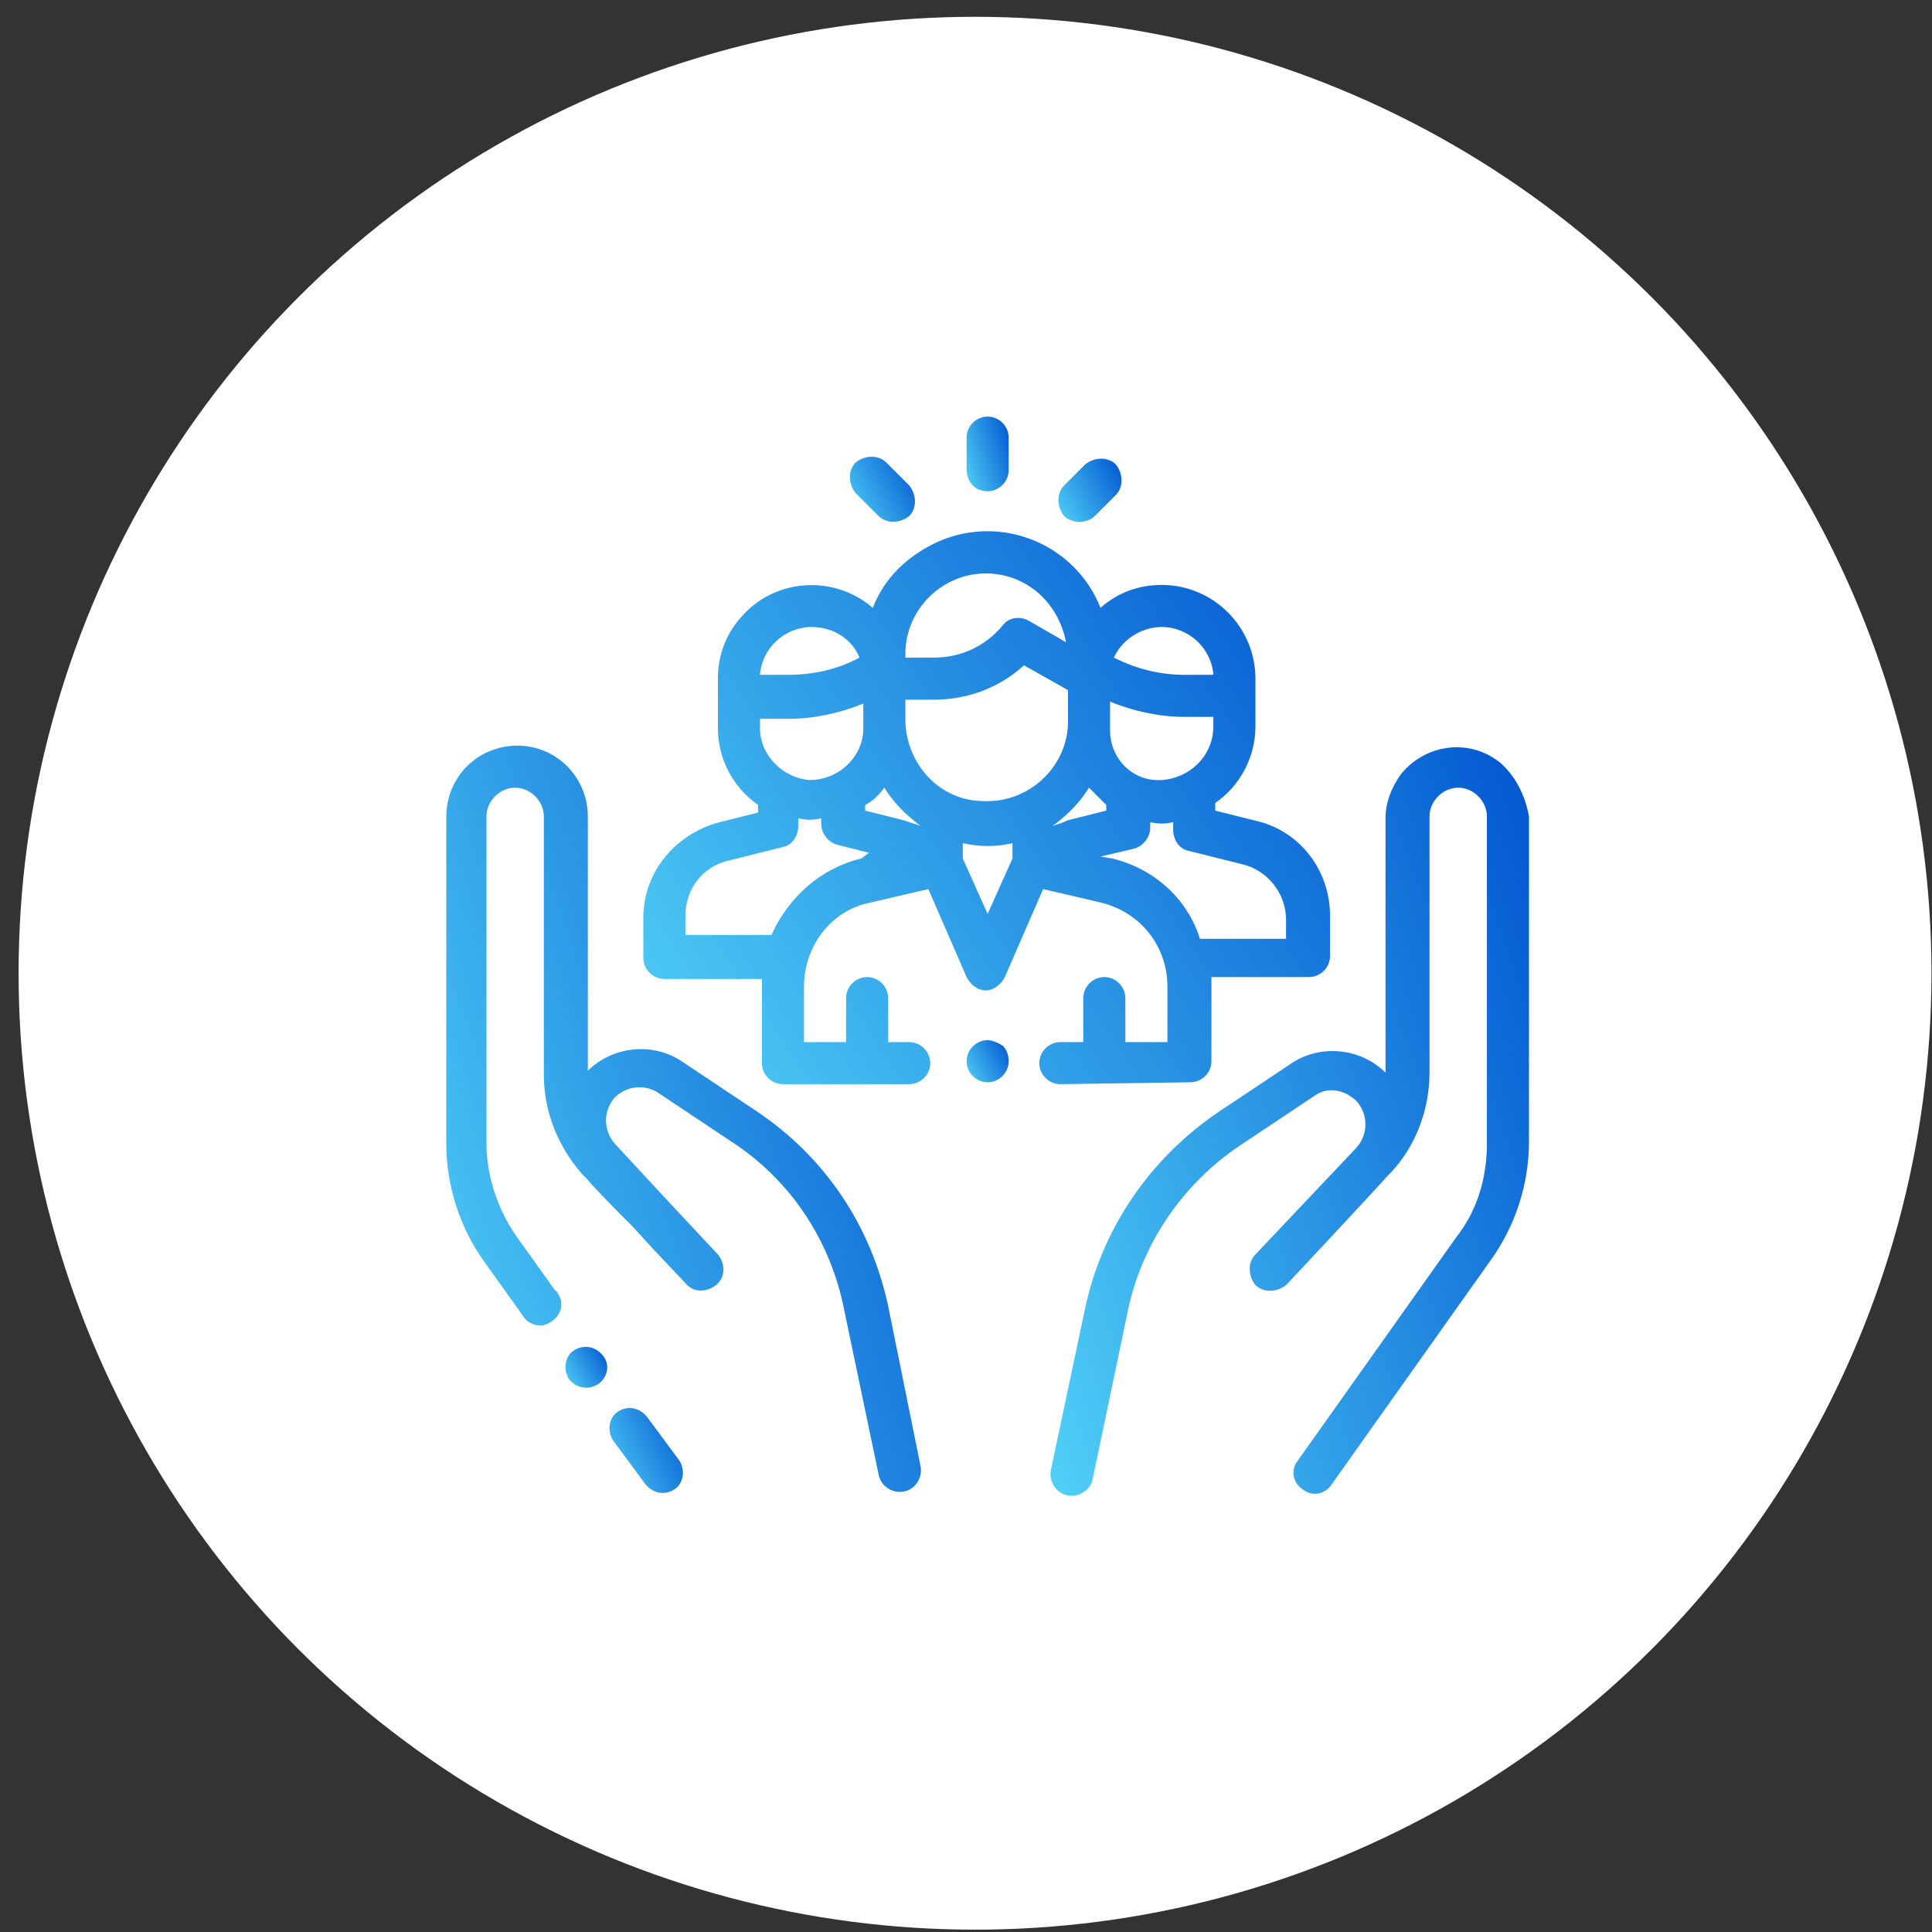
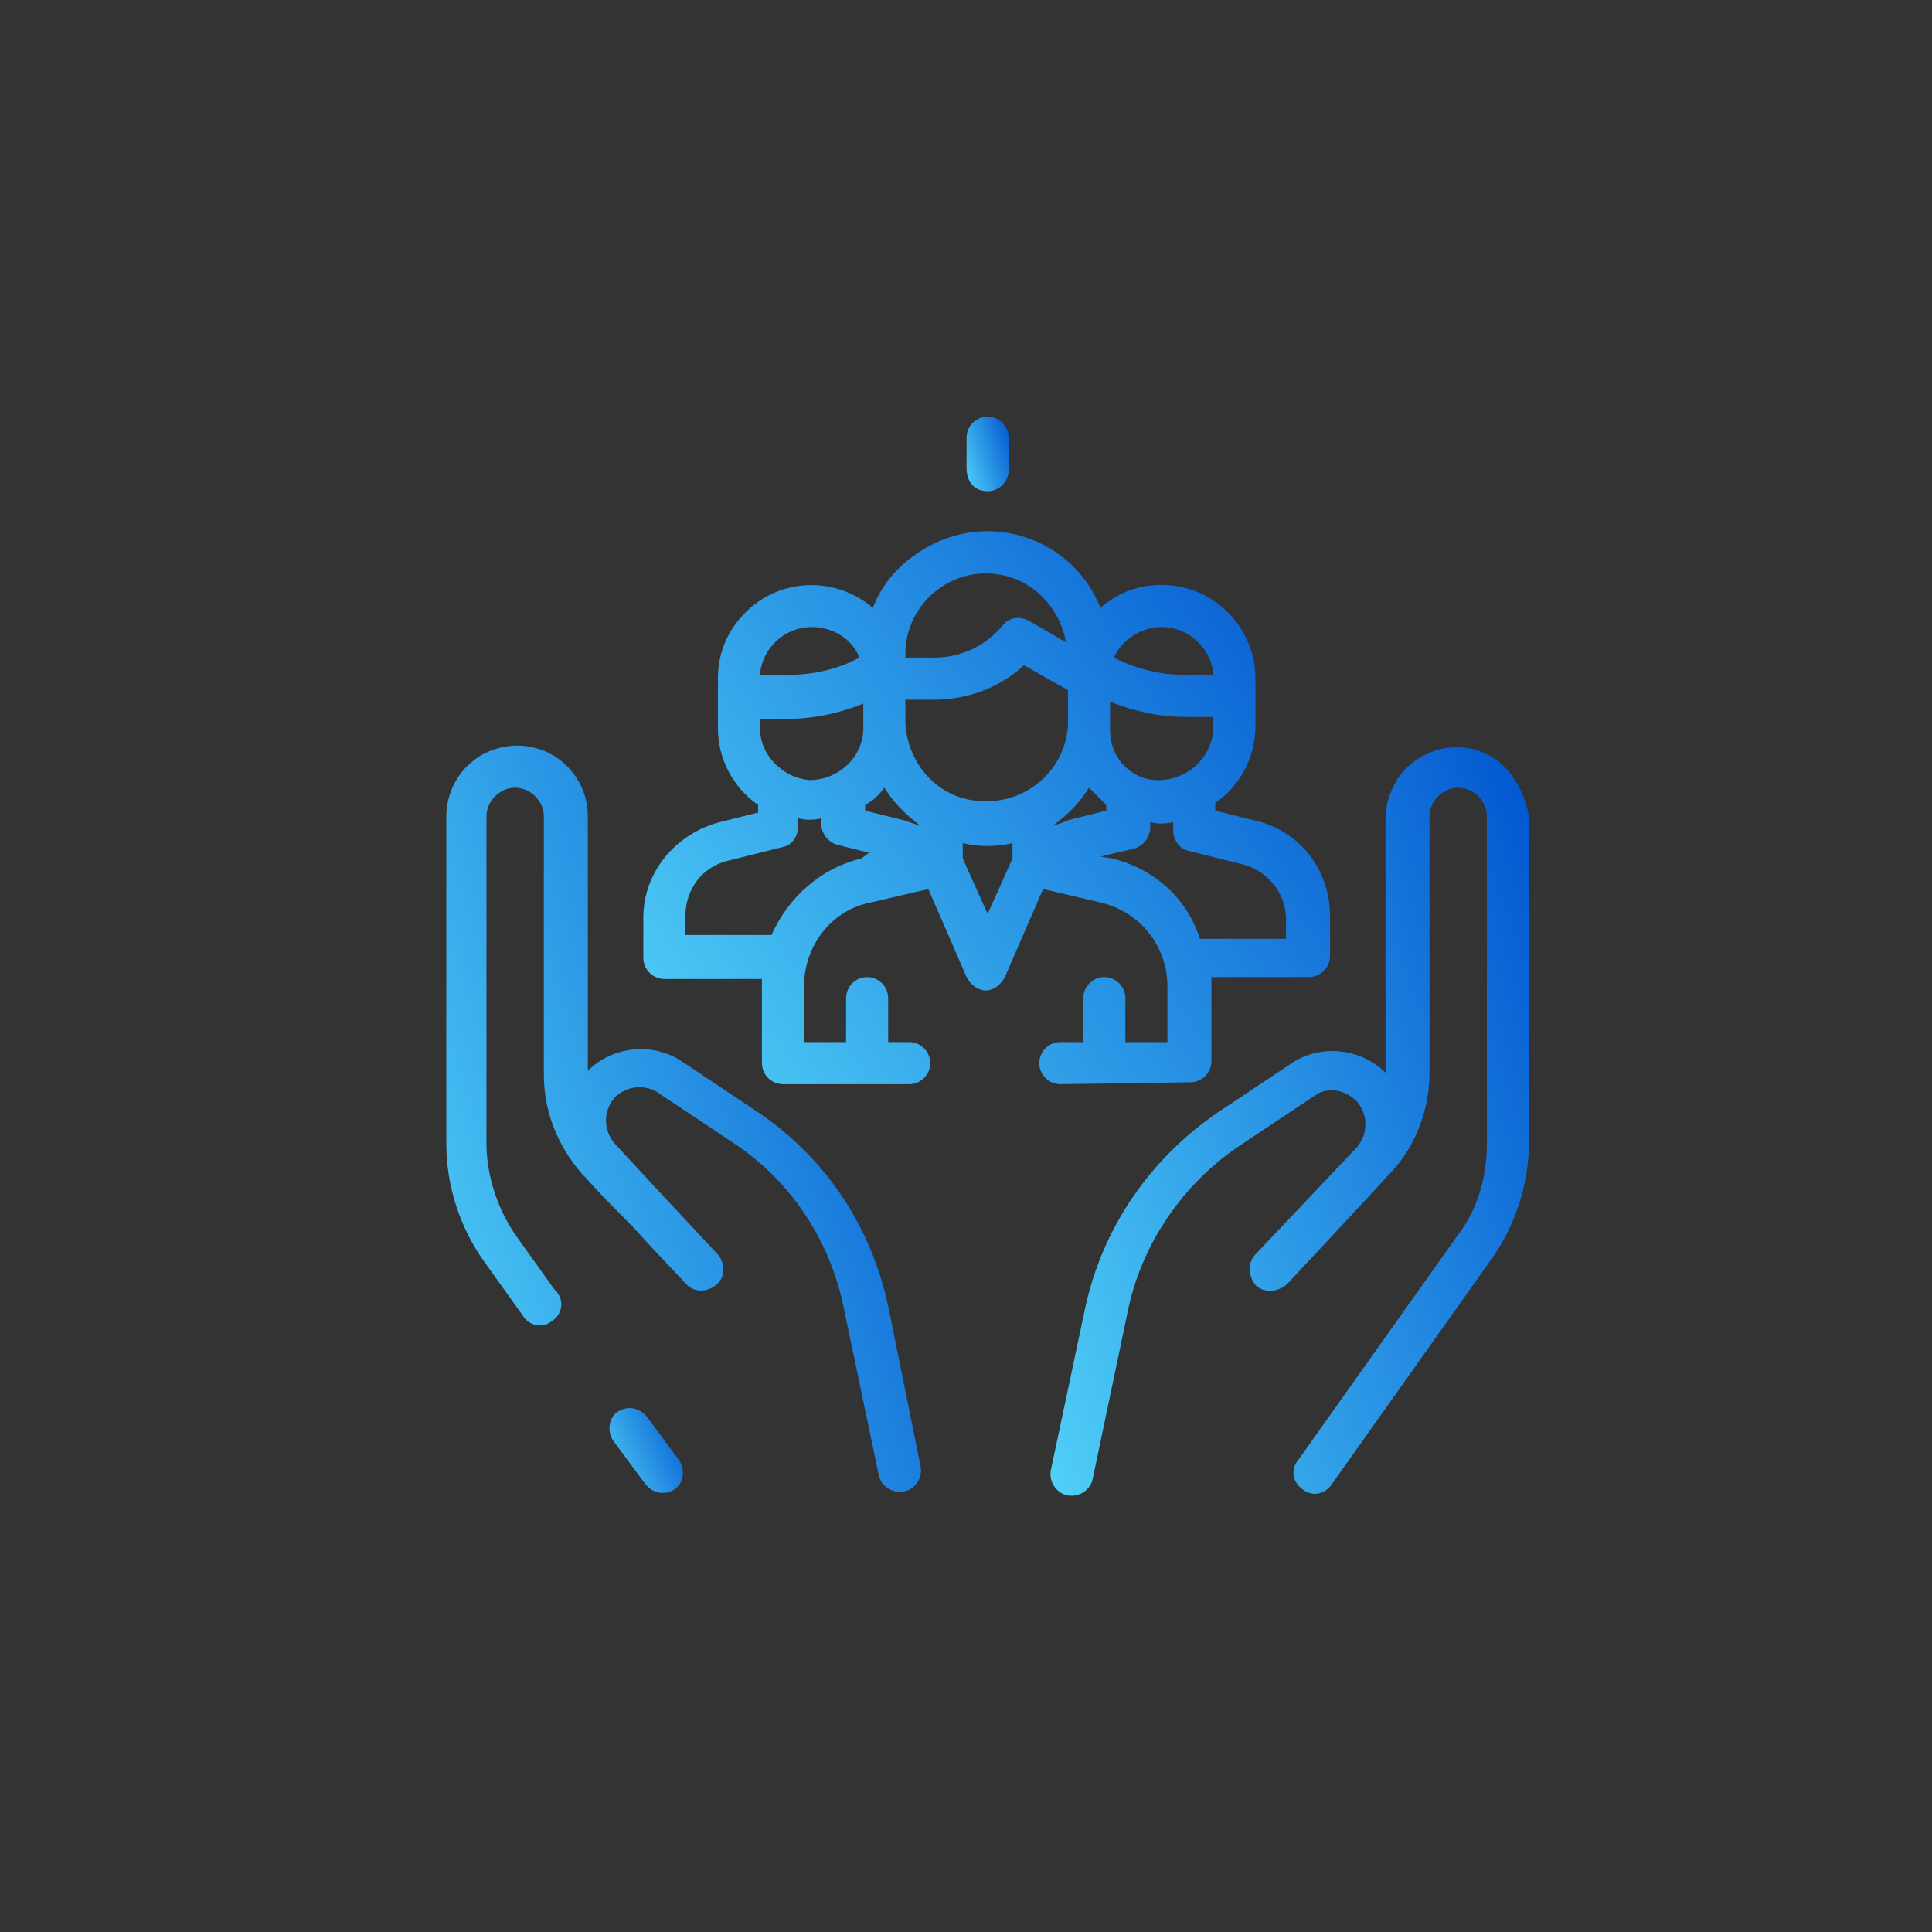
<svg xmlns="http://www.w3.org/2000/svg" width="101" height="101" viewBox="0 0 101 101" fill="none">
  <rect x="0" y="0" width="101" height="101" fill="#333333" stroke="none" />
-   <circle cx="50.972" cy="50.878" r="50" fill="white" />
  <path d="M33.831 74.078C33.431 73.578 32.831 73.478 32.331 73.778C31.831 74.078 31.731 74.778 32.031 75.278L33.731 77.578C34.131 78.078 34.731 78.178 35.231 77.878C35.731 77.578 35.831 76.878 35.531 76.378L33.831 74.078Z" fill="url(#paint0_linear_1864_491)" />
  <path d="M46.431 68.278C45.531 64.078 43.131 60.478 39.531 58.078L35.631 55.478C34.131 54.478 32.031 54.678 30.731 55.978V42.678C30.731 40.678 29.131 38.978 27.031 38.978C26.231 38.978 25.331 39.278 24.731 39.778C23.831 40.478 23.331 41.578 23.331 42.678V59.778C23.331 61.978 24.031 64.178 25.331 65.978L27.331 68.778C27.631 69.278 28.331 69.478 28.831 69.078C29.331 68.778 29.531 68.078 29.131 67.578C29.131 67.578 29.131 67.478 29.031 67.478L27.031 64.678C26.031 63.278 25.431 61.478 25.431 59.778V42.678C25.431 41.878 26.131 41.178 26.931 41.178C27.731 41.178 28.431 41.878 28.431 42.678V56.178C28.431 58.078 29.131 59.878 30.431 61.378C30.531 61.478 30.531 61.478 30.631 61.578C31.331 62.378 32.231 63.278 33.031 64.078L34.131 65.278L35.831 67.078C36.231 67.578 36.931 67.578 37.431 67.178C37.931 66.778 37.931 66.078 37.531 65.578C37.531 65.578 37.531 65.578 37.431 65.478C37.431 65.478 36.131 64.078 34.631 62.478L32.131 59.778C31.531 59.078 31.531 58.078 32.131 57.378C32.731 56.778 33.631 56.678 34.331 57.078L38.231 59.678C41.331 61.678 43.431 64.878 44.131 68.478L45.931 77.078C46.031 77.678 46.631 78.078 47.231 77.978C47.831 77.878 48.231 77.278 48.131 76.678L46.431 68.278Z" fill="url(#paint1_linear_1864_491)" />
-   <path d="M31.531 70.878C31.131 70.378 30.531 70.278 30.031 70.578C29.531 70.878 29.431 71.578 29.731 72.078C30.131 72.578 30.731 72.678 31.231 72.378C31.731 72.078 31.931 71.378 31.531 70.878Z" fill="url(#paint2_linear_1864_491)" />
  <path d="M78.431 39.878C76.831 38.578 74.531 38.878 73.231 40.478C72.731 41.178 72.431 41.978 72.431 42.778V56.078C71.131 54.778 69.031 54.578 67.531 55.578L63.631 58.178C60.131 60.578 57.631 64.178 56.731 68.378L54.931 76.878C54.831 77.478 55.231 78.078 55.831 78.178C56.431 78.278 57.031 77.878 57.131 77.278L58.931 68.678C59.631 65.078 61.831 61.878 64.831 59.878L68.731 57.278C69.431 56.778 70.331 56.978 70.931 57.578C71.531 58.278 71.531 59.278 70.931 59.978L65.631 65.578C65.231 65.978 65.231 66.678 65.631 67.178C66.031 67.578 66.731 67.578 67.231 67.178C67.231 67.178 67.231 67.178 67.331 67.078C67.331 67.078 71.831 62.278 72.531 61.478C72.631 61.378 72.631 61.378 72.731 61.278C74.031 59.878 74.731 57.978 74.731 56.078V42.678C74.731 41.878 75.431 41.178 76.231 41.178C77.031 41.178 77.731 41.878 77.731 42.678V59.778C77.731 61.578 77.231 63.278 76.131 64.678L67.831 76.378C67.431 76.878 67.631 77.578 68.131 77.878C68.631 78.278 69.331 78.078 69.631 77.578L77.931 65.878C79.231 64.078 79.931 61.878 79.931 59.678V42.678C79.731 41.578 79.231 40.578 78.431 39.878Z" fill="url(#paint3_linear_1864_491)" />
  <path d="M62.231 56.578C62.831 56.578 63.331 56.078 63.331 55.478V51.478C63.331 51.378 63.331 51.178 63.331 51.078H68.431C69.031 51.078 69.531 50.578 69.531 49.978V47.878C69.531 45.478 67.931 43.378 65.531 42.878L63.531 42.378V41.978C64.831 41.078 65.631 39.578 65.631 37.978V35.478C65.631 32.778 63.431 30.578 60.731 30.578C59.531 30.578 58.431 30.978 57.531 31.778C56.231 28.478 52.431 26.878 49.131 28.278C47.531 28.978 46.231 30.178 45.631 31.778C43.531 29.978 40.431 30.278 38.731 32.278C37.931 33.178 37.531 34.278 37.531 35.478V38.078C37.531 39.678 38.331 41.178 39.631 42.078V42.478L37.631 42.978C35.331 43.578 33.631 45.578 33.631 47.978V50.078C33.631 50.678 34.131 51.178 34.731 51.178H39.831C39.831 51.278 39.831 51.478 39.831 51.578V55.578C39.831 56.178 40.331 56.678 40.931 56.678H47.531C48.131 56.678 48.631 56.178 48.631 55.578C48.631 54.978 48.131 54.478 47.531 54.478H46.431V52.178C46.431 51.578 45.931 51.078 45.331 51.078C44.731 51.078 44.231 51.578 44.231 52.178V54.478H42.031V51.578C42.031 49.478 43.431 47.578 45.531 47.178L48.531 46.478L50.531 51.078C50.731 51.478 51.131 51.778 51.531 51.778C51.931 51.778 52.331 51.478 52.531 51.078L54.531 46.478L57.531 47.178C59.631 47.678 61.031 49.478 61.031 51.578V54.478H58.831V52.178C58.831 51.578 58.331 51.078 57.731 51.078C57.131 51.078 56.631 51.578 56.631 52.178V54.478H55.431C54.831 54.478 54.331 54.978 54.331 55.578C54.331 56.178 54.831 56.678 55.431 56.678L62.231 56.578ZM48.131 43.178C47.831 43.078 47.531 42.978 47.231 42.878L45.231 42.378V42.078C45.631 41.878 45.931 41.578 46.231 41.178C46.731 41.978 47.331 42.578 48.131 43.178ZM39.731 38.078V37.578H41.231C42.531 37.578 43.931 37.278 45.131 36.778V38.078C45.131 39.578 43.831 40.778 42.331 40.778C40.931 40.678 39.731 39.478 39.731 38.078ZM47.331 37.778V36.578H48.831C50.531 36.578 52.231 35.978 53.531 34.778L55.831 36.078V37.878C55.731 40.178 53.731 41.978 51.431 41.878C49.131 41.878 47.431 39.978 47.331 37.778ZM55.031 43.178C55.831 42.578 56.431 41.978 56.931 41.178C57.231 41.478 57.531 41.778 57.831 42.078V42.378L55.831 42.878C55.631 42.978 55.331 43.078 55.031 43.178ZM58.031 38.078V37.878C58.031 37.778 58.031 37.778 58.031 37.678V36.678C59.231 37.178 60.631 37.478 61.931 37.478H63.431V37.978C63.431 39.478 62.231 40.678 60.731 40.778C59.231 40.878 58.031 39.678 58.031 38.178C58.031 38.078 58.031 38.078 58.031 38.078ZM60.731 32.778C62.131 32.778 63.331 33.878 63.431 35.278H61.931C60.631 35.278 59.431 34.978 58.231 34.378C58.631 33.478 59.631 32.778 60.731 32.778ZM47.331 34.178C47.331 31.878 49.231 29.978 51.531 29.978C53.631 29.978 55.331 31.478 55.731 33.578L53.831 32.478C53.331 32.178 52.731 32.278 52.431 32.678C51.531 33.778 50.231 34.378 48.831 34.378H47.331V34.178ZM42.431 32.778C43.531 32.778 44.531 33.378 44.931 34.378C43.831 34.978 42.531 35.278 41.231 35.278H39.731C39.831 33.878 41.031 32.778 42.431 32.778ZM45.031 44.878C42.931 45.378 41.231 46.878 40.331 48.878H35.831V47.878C35.831 46.478 36.731 45.278 38.131 44.978L40.931 44.278C41.431 44.178 41.731 43.678 41.731 43.178V42.778C42.131 42.878 42.531 42.878 42.931 42.778V43.078C42.931 43.578 43.331 44.078 43.831 44.178L45.431 44.578L45.031 44.878ZM51.631 47.778L50.331 44.878V44.078C51.231 44.278 52.031 44.278 52.931 44.078V44.878L51.631 47.778ZM58.131 44.878L57.531 44.778L59.231 44.378C59.731 44.278 60.131 43.778 60.131 43.278V42.978C60.531 43.078 60.931 43.078 61.331 42.978V43.378C61.331 43.878 61.631 44.378 62.131 44.478L64.931 45.178C66.231 45.478 67.231 46.678 67.231 48.078V49.078H62.731C62.031 46.878 60.231 45.378 58.131 44.878Z" fill="url(#paint4_linear_1864_491)" />
-   <path d="M51.631 54.378C51.031 54.378 50.531 54.878 50.531 55.478C50.531 56.078 51.031 56.578 51.631 56.578C52.231 56.578 52.731 56.078 52.731 55.478C52.731 55.178 52.631 54.878 52.431 54.678C52.131 54.478 51.831 54.378 51.631 54.378Z" fill="url(#paint5_linear_1864_491)" />
  <path d="M51.631 25.678C52.231 25.678 52.731 25.178 52.731 24.578V22.878C52.731 22.278 52.231 21.778 51.631 21.778C51.031 21.778 50.531 22.278 50.531 22.878V24.478C50.531 25.178 50.931 25.678 51.631 25.678Z" fill="url(#paint6_linear_1864_491)" />
-   <path d="M45.931 26.978C46.331 27.378 47.031 27.378 47.531 26.978C47.931 26.578 47.931 25.878 47.531 25.378L46.331 24.178C45.931 23.778 45.231 23.778 44.731 24.178C44.331 24.578 44.331 25.278 44.731 25.778L45.931 26.978Z" fill="url(#paint7_linear_1864_491)" />
-   <path d="M56.431 27.278C56.731 27.278 57.031 27.178 57.231 26.978L58.331 25.878C58.731 25.478 58.731 24.778 58.331 24.278C57.931 23.878 57.231 23.878 56.731 24.278L55.631 25.378C55.231 25.778 55.231 26.478 55.631 26.978C55.831 27.178 56.131 27.278 56.431 27.278Z" fill="url(#paint8_linear_1864_491)" />
  <defs>
    <linearGradient id="paint0_linear_1864_491" x1="35.699" y1="73.611" x2="30.849" y2="75.869" gradientUnits="userSpaceOnUse">
      <stop stop-color="#0155D0" />
      <stop offset="1" stop-color="#50D0F7" />
    </linearGradient>
    <linearGradient id="paint1_linear_1864_491" x1="48.146" y1="38.999" x2="13.99" y2="50.694" gradientUnits="userSpaceOnUse">
      <stop stop-color="#0155D0" />
      <stop offset="1" stop-color="#50D0F7" />
    </linearGradient>
    <linearGradient id="paint2_linear_1864_491" x1="31.743" y1="70.41" x2="29.167" y2="71.826" gradientUnits="userSpaceOnUse">
      <stop stop-color="#0155D0" />
      <stop offset="1" stop-color="#50D0F7" />
    </linearGradient>
    <linearGradient id="paint3_linear_1864_491" x1="79.931" y1="39.085" x2="45.537" y2="50.922" gradientUnits="userSpaceOnUse">
      <stop stop-color="#0155D0" />
      <stop offset="1" stop-color="#50D0F7" />
    </linearGradient>
    <linearGradient id="paint4_linear_1864_491" x1="69.531" y1="27.785" x2="31.378" y2="53.292" gradientUnits="userSpaceOnUse">
      <stop stop-color="#0155D0" />
      <stop offset="1" stop-color="#50D0F7" />
    </linearGradient>
    <linearGradient id="paint5_linear_1864_491" x1="52.731" y1="54.379" x2="50.108" y2="55.791" gradientUnits="userSpaceOnUse">
      <stop stop-color="#0155D0" />
      <stop offset="1" stop-color="#50D0F7" />
    </linearGradient>
    <linearGradient id="paint6_linear_1864_491" x1="52.731" y1="21.78" x2="49.633" y2="22.721" gradientUnits="userSpaceOnUse">
      <stop stop-color="#0155D0" />
      <stop offset="1" stop-color="#50D0F7" />
    </linearGradient>
    <linearGradient id="paint7_linear_1864_491" x1="47.831" y1="23.88" x2="43.777" y2="26.062" gradientUnits="userSpaceOnUse">
      <stop stop-color="#0155D0" />
      <stop offset="1" stop-color="#50D0F7" />
    </linearGradient>
    <linearGradient id="paint8_linear_1864_491" x1="58.631" y1="23.98" x2="54.696" y2="26.098" gradientUnits="userSpaceOnUse">
      <stop stop-color="#0155D0" />
      <stop offset="1" stop-color="#50D0F7" />
    </linearGradient>
  </defs>
</svg>